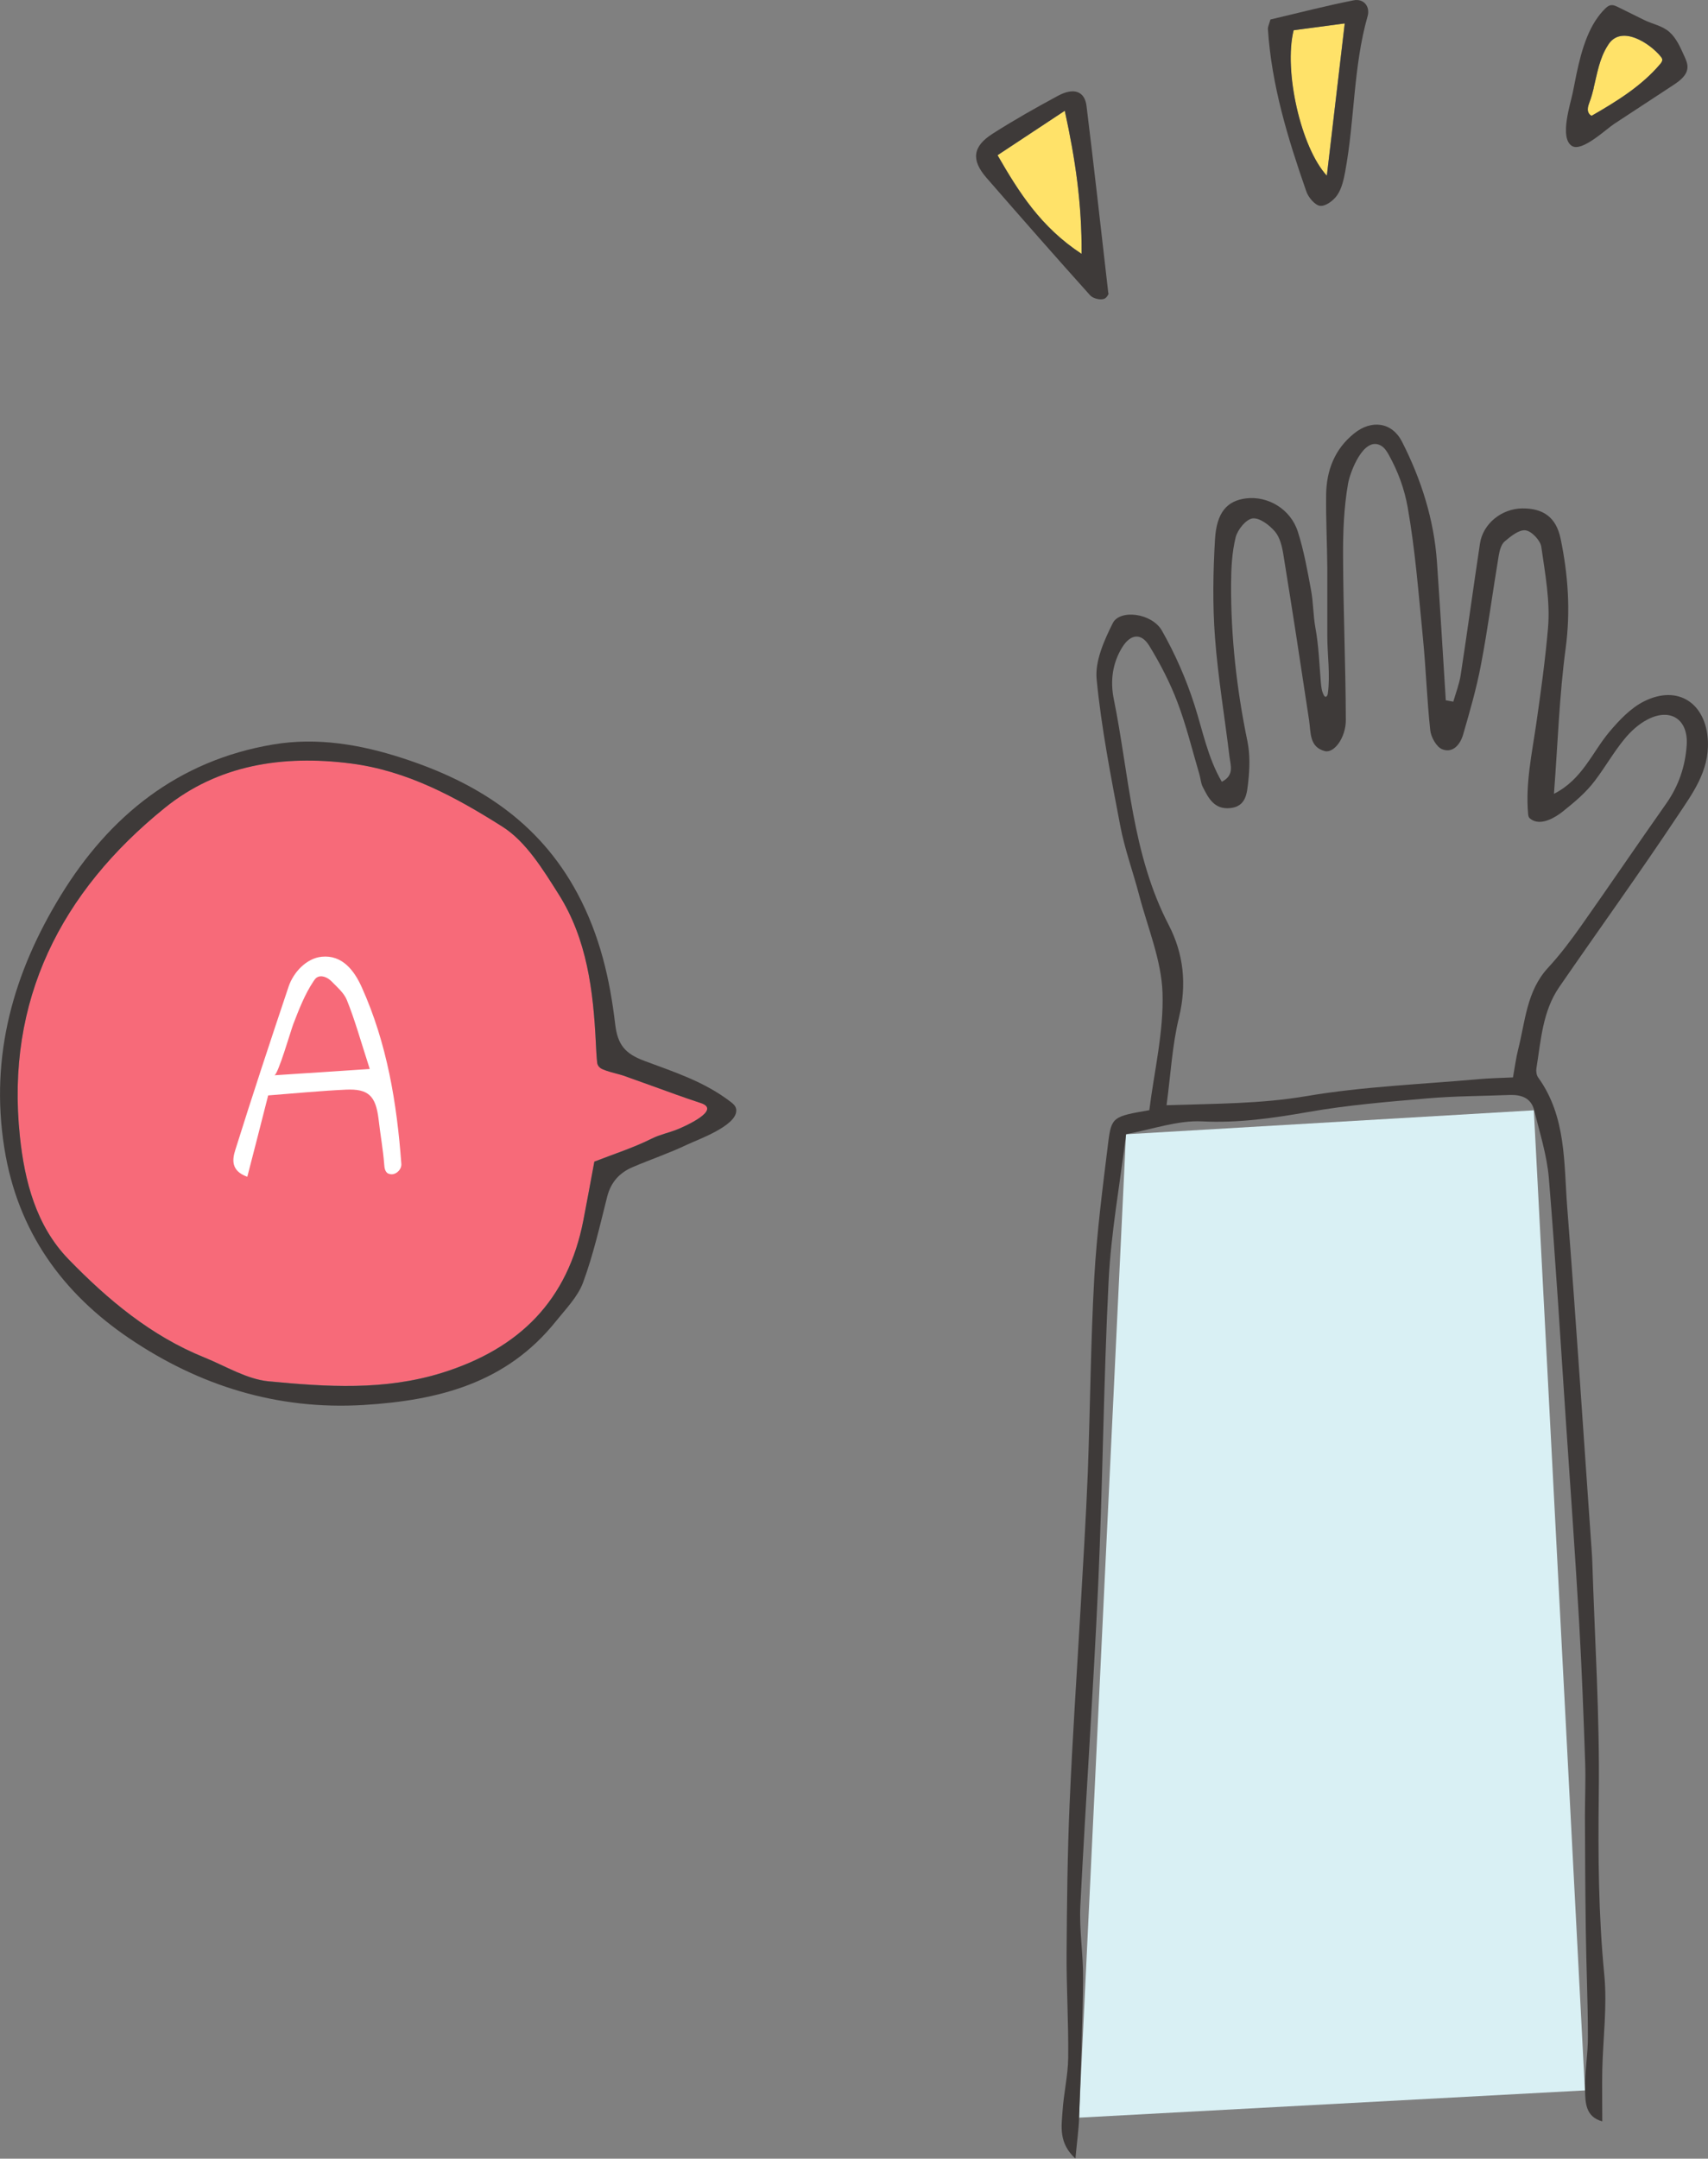
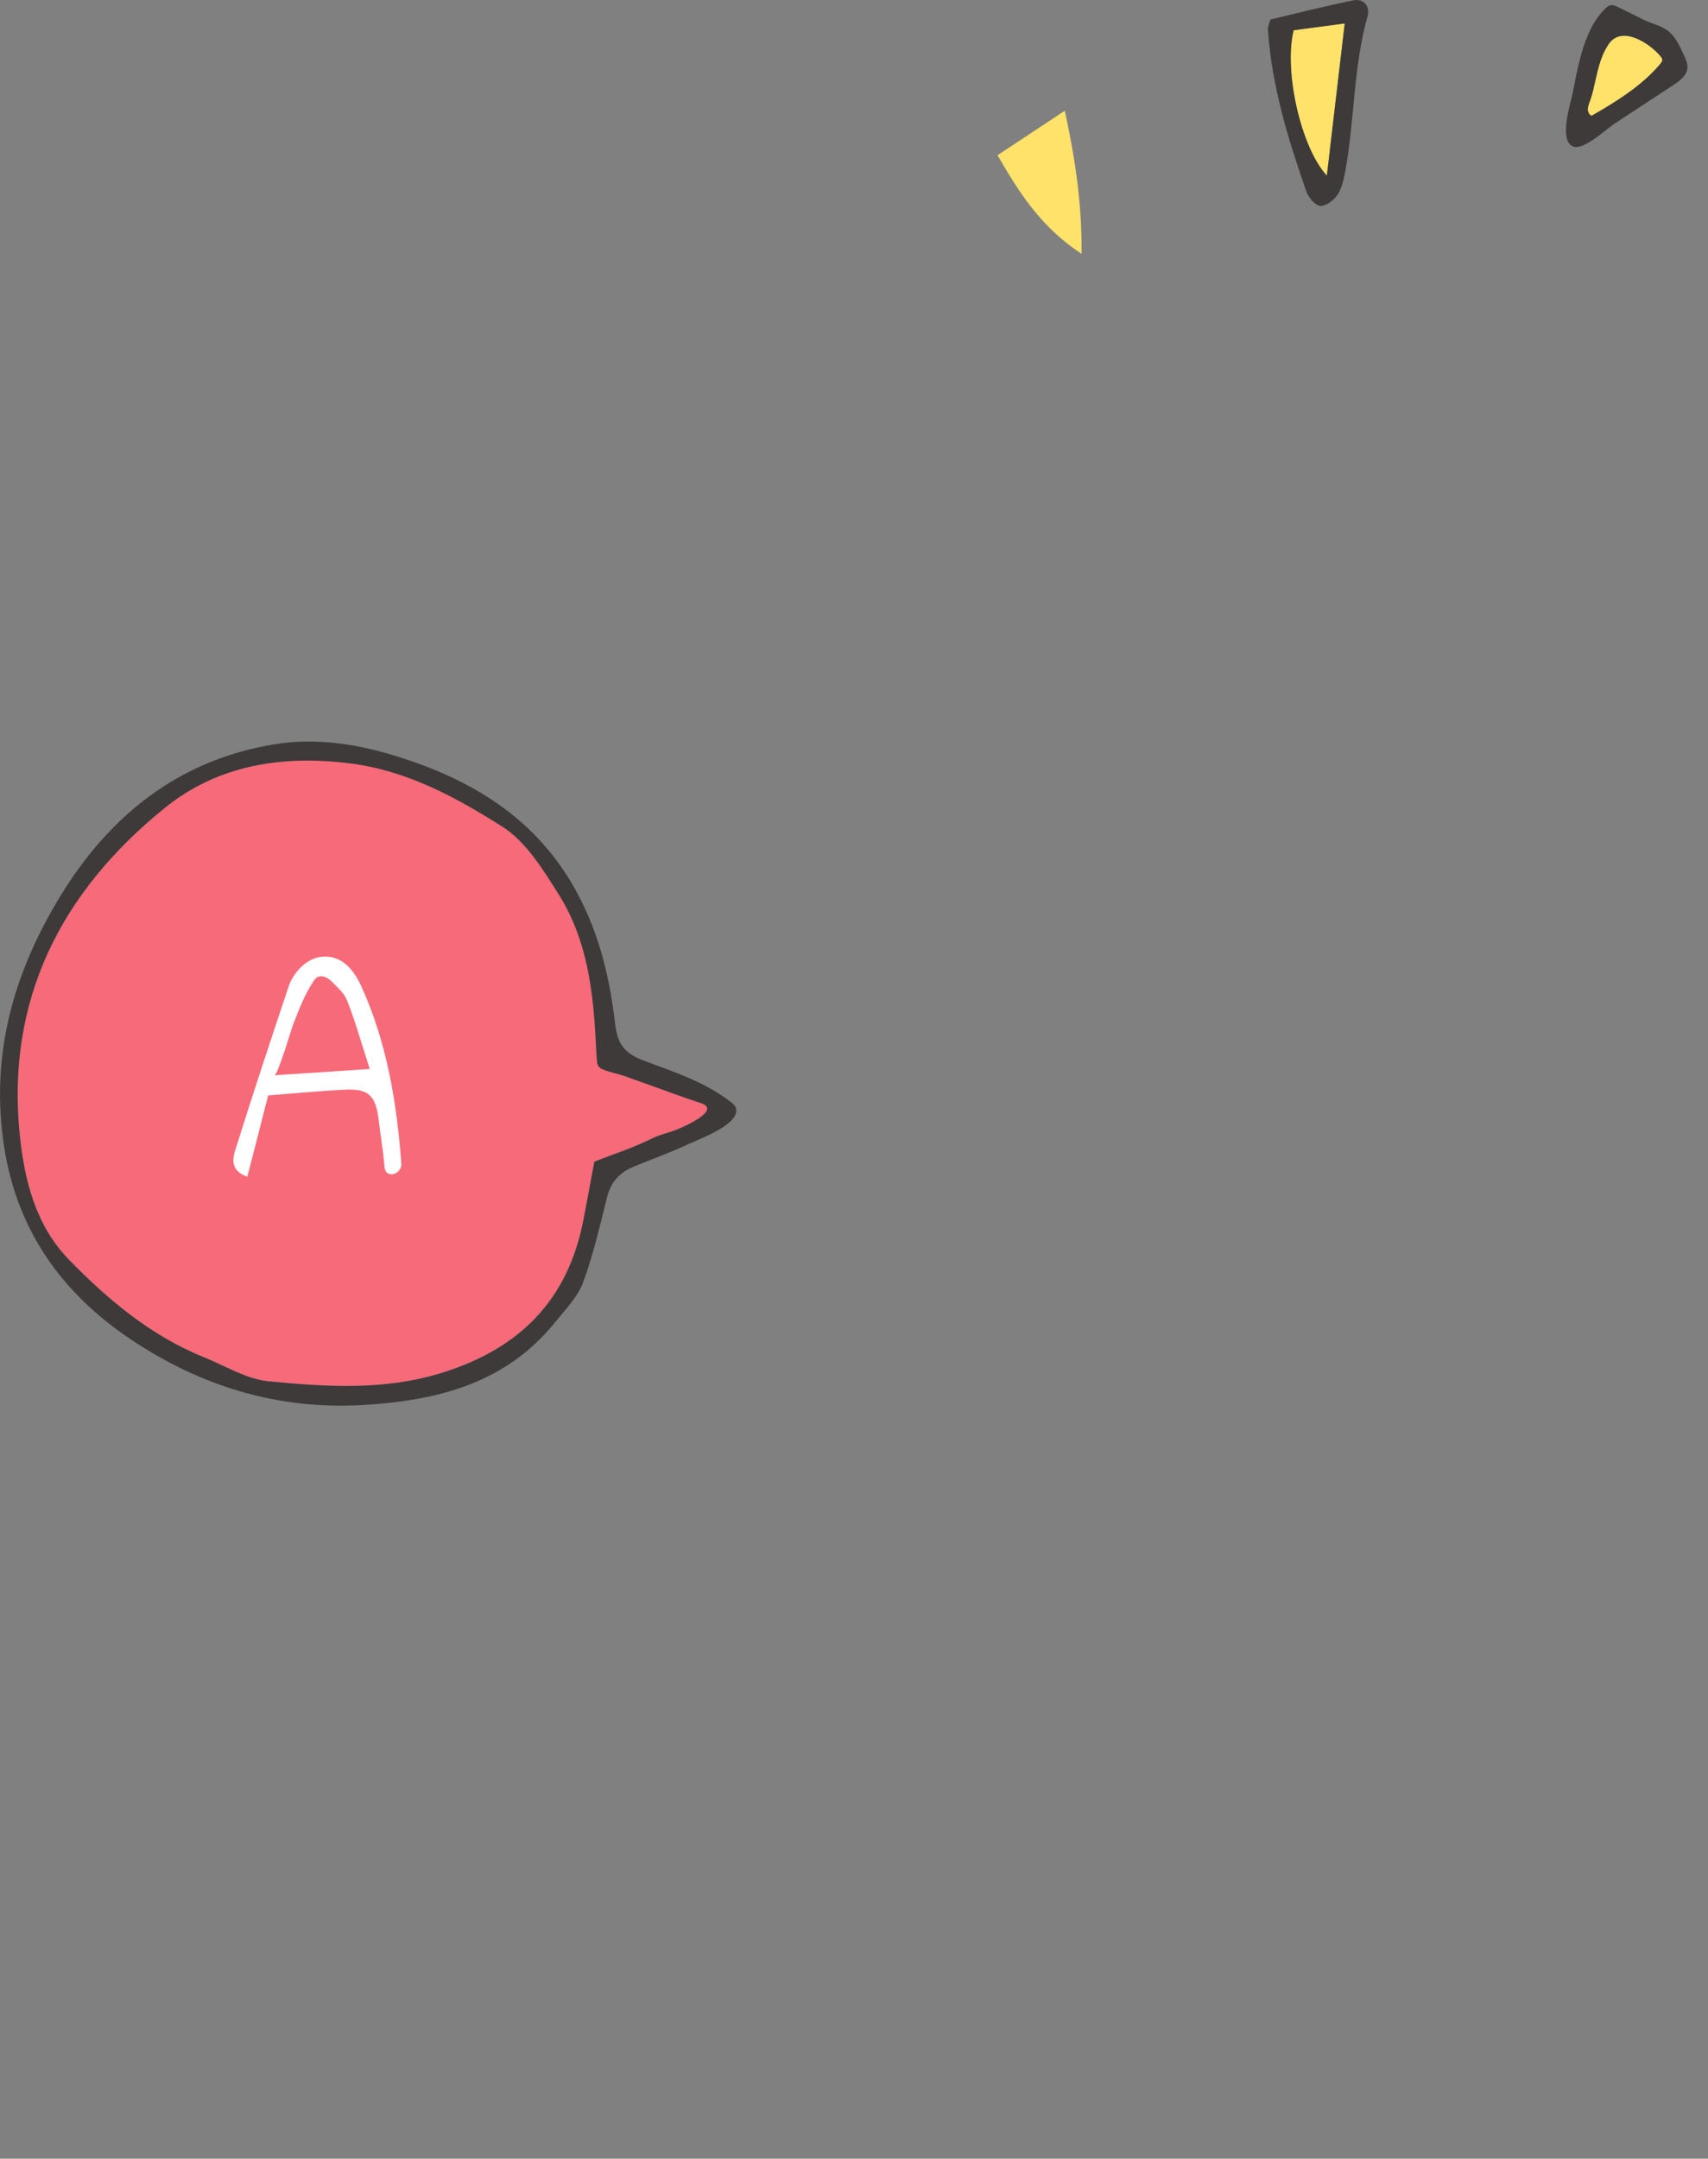
<svg xmlns="http://www.w3.org/2000/svg" id="_レイヤー_2" width="160.44" height="202.7" viewBox="0 0 160.44 202.7">
  <rect x="0" y="0" width="160.44" height="202.7" fill="#808080" stroke="none" />
  <defs>
    <style>.cls-1{fill:#f76a79;}.cls-2{fill:#fff;}.cls-3{fill:#ffe269;}.cls-4{fill:#d9f0f4;}.cls-5{fill:#3e3a39;}</style>
  </defs>
  <g id="contents">
    <path class="cls-3" d="m93.7,14.57c2.02,3.5,4.06,6.75,7.9,9.27.03-4.72-.58-8.84-1.58-13.44-2.32,1.53-4.17,2.75-6.31,4.17Z" />
    <path class="cls-3" d="m121.51,2.84c-.95,3.8.68,11.02,3.12,13.66.56-4.76,1.09-9.32,1.68-14.3-1.89.25-3.39.45-4.81.64Z" />
    <path class="cls-3" d="m149.7,8.3c-.11.44-.23.88-.39,1.3-.08.23-.17.46-.16.7,0,.24.14.49.36.58,2.35-1.35,4.7-2.8,6.44-4.86.11-.13.22-.28.19-.45-.02-.09-.07-.17-.13-.24-1.04-1.29-3.79-3.07-4.98-1.06-.79,1.22-1,2.64-1.34,4.03Z" />
    <path class="cls-1" d="m56.28,100.18s-.15-.17-.18-.36c-.07-.64-.1-1.28-.13-1.92-.24-4.88-.83-9.72-3.49-13.93-1.48-2.34-3.08-4.97-5.31-6.37-4.34-2.74-8.9-5.24-14.23-5.92-6.41-.82-12.48.14-17.47,4.18-9.73,7.87-14.96,18.04-13.6,30.86.44,4.18,1.52,8.38,4.57,11.52,3.69,3.8,7.75,7.2,12.76,9.22,2,.81,3.97,2.04,6.03,2.24,5.45.52,10.89.89,16.33-.81,7.27-2.28,11.78-6.81,13.24-14.32.35-1.79.67-3.58,1.03-5.5,1.82-.71,3.67-1.3,5.39-2.16.78-.39,1.63-.55,2.44-.88.66-.27,4.15-1.81,2.17-2.46-1.57-.51-3.12-1.09-4.68-1.65-.87-.31-1.73-.62-2.6-.93-.38-.14-2.09-.49-2.25-.81Z" />
-     <polyline class="cls-4" points="101.35 198.85 148.88 196.29 144.08 104.26 105.77 106.51 101.35 198.85" />
-     <path class="cls-5" d="m136.52,65.87c.24-.83.56-1.65.69-2.49.63-4.11,1.19-8.23,1.81-12.34.28-1.86,2.02-3.27,3.96-3.3,1.98-.02,3.19.83,3.61,2.82.71,3.4.95,6.8.48,10.31-.6,4.46-.74,8.99-1.1,13.67,2.66-1.34,3.58-3.88,5.2-5.81.93-1.1,2-2.24,3.26-2.87,3.21-1.61,5.84.2,6,3.72.13,2.83-1.44,4.92-2.83,7.01-3.61,5.43-7.43,10.72-11.13,16.09-1.58,2.29-1.72,5.02-2.15,7.65-.04.27.01.64.17.85,2.66,3.69,2.4,8.05,2.73,12.24.84,10.75,1.54,21.52,2.3,32.28.02.3.04.59.05.89.23,7.33.71,14.65.61,21.97-.07,5.65-.03,11.26.52,16.89.28,2.93-.12,5.93-.19,8.9-.03,1.55,0,3.1,0,4.85-1.59-.43-1.59-1.79-1.62-2.92-.04-1.68.28-3.36.27-5.04,0-3.36-.16-6.72-.2-10.07-.05-3.55-.07-7.1-.08-10.65,0-1.68.08-3.37.02-5.05-.15-4.36-.31-8.71-.56-13.07-.37-6.33-.82-12.65-1.25-18.97-.51-7.61-.97-15.22-1.6-22.81-.18-2.15-.86-4.26-1.38-6.37-.29-1.16-1.22-1.47-2.31-1.43-2.57.1-5.15.1-7.71.32-3.75.32-7.51.63-11.21,1.28-3.32.58-6.57,1.05-9.98.88-2.29-.11-4.62.74-7.12,1.2-.59,4.74-1.41,9.22-1.64,13.74-.48,9.5-.55,19.01-.98,28.51-.46,10.08-1.17,20.15-1.68,30.23-.11,2.26.28,4.55.26,6.82-.05,4.35-.22,8.7-.37,13.04-.04,1.15-.21,2.3-.35,3.85-1.59-1.45-1.31-3.01-1.21-4.45.11-1.68.51-3.34.53-5.01.04-3.26-.17-6.53-.15-9.79.03-4.66.08-9.32.28-13.97.26-6.13.68-12.26,1.03-18.39.24-4.24.51-8.49.68-12.74.23-6.12.27-12.25.61-18.37.24-4.24.79-8.47,1.31-12.69.3-2.4.47-2.45,3.86-3.03.45-3.61,1.36-7.34,1.24-11.02-.1-3.07-1.39-6.11-2.19-9.16-.57-2.18-1.36-4.32-1.78-6.53-.87-4.57-1.77-9.15-2.22-13.77-.16-1.7.71-3.64,1.52-5.26.67-1.32,3.67-.94,4.61.7,1.25,2.2,2.29,4.57,3.06,6.98.78,2.43,1.25,4.96,2.57,7.22,1.2-.61.82-1.54.72-2.37-.45-3.73-1.08-7.44-1.36-11.18-.23-3.05-.18-6.14,0-9.2.15-2.57,1.15-3.64,2.92-3.86,2.05-.25,4.18,1,4.86,3.12.57,1.78.9,3.64,1.24,5.48.22,1.16.2,2.37.41,3.54.31,1.67.37,3.4.51,5.1.04.44.08.89.3,1.27.03.04.06.09.1.11.14.06.24-.14.26-.29.24-1.81-.05-3.61-.05-5.42,0-2.14,0-4.28,0-6.42-.02-2.28-.14-4.56-.11-6.84.03-2.28.8-4.28,2.63-5.75,1.64-1.32,3.56-1.06,4.5.78,1.8,3.54,3,7.29,3.28,11.29.3,4.33.56,8.66.83,12.99.24.04.48.09.72.13Zm7.41,11.13c-.08-.04-.16-.1-.23-.16-.12-.1-.15-.28-.16-.44-.25-2.83.36-5.64.77-8.46.43-2.98.84-5.96,1.1-8.95.22-2.52-.27-5.12-.63-7.65-.09-.6-.91-1.47-1.48-1.54-.61-.08-1.39.56-1.96,1.04-.33.28-.48.87-.56,1.34-.57,3.42-1.02,6.86-1.67,10.26-.42,2.21-1.05,4.39-1.68,6.56-.26.89-.94,1.75-1.95,1.36-.54-.21-1.06-1.13-1.13-1.79-.31-2.85-.4-5.72-.68-8.58-.41-4.13-.72-8.28-1.44-12.35-.31-1.75-.91-3.37-1.77-4.92-.19-.34-.41-.69-.75-.88-1.63-.91-2.9,2.52-3.08,3.57-.39,2.22-.48,4.52-.47,6.78.02,5.14.24,10.28.26,15.42,0,1.66-1.1,3.14-1.97,2.92-1.47-.38-1.31-1.74-1.48-2.89-.78-5.18-1.57-10.35-2.41-15.52-.12-.77-.32-1.64-.79-2.2-.52-.61-1.45-1.32-2.11-1.24-.62.08-1.41,1.06-1.59,1.78-.35,1.42-.42,2.93-.43,4.41-.02,4.97.53,9.88,1.54,14.75.25,1.23.21,2.56.07,3.82-.12,1.02-.18,2.28-1.68,2.44-1.51.16-2.06-.94-2.6-2.01-.17-.34-.19-.76-.3-1.14-.67-2.27-1.23-4.59-2.07-6.8-.7-1.84-1.62-3.62-2.65-5.3-.76-1.23-1.75-1.09-2.52.13-.94,1.51-1.15,3.18-.81,4.87,1.45,7.14,1.7,14.57,5.17,21.24,1.4,2.71,1.7,5.58.96,8.66-.64,2.62-.78,5.36-1.17,8.25,4.69-.15,8.88-.13,13.12-.85,5.34-.91,10.81-1.11,16.23-1.6,1.05-.09,2.11-.11,3.19-.16.19-1.06.29-1.84.48-2.6.68-2.65.79-5.5,2.81-7.69,1.14-1.23,2.15-2.58,3.12-3.95,2.68-3.8,5.29-7.65,7.97-11.45,1.18-1.67,1.81-3.52,1.94-5.53.15-2.38-1.5-3.5-3.64-2.41-.85.43-1.62,1.13-2.22,1.87-1,1.22-1.79,2.61-2.75,3.88-.87,1.16-1.92,2.02-3.04,2.92-.67.53-1.92,1.3-2.85.8Z" />
    <path class="cls-5" d="m69.16,104.31c-.03,1.44-3.67,2.72-4.61,3.17-1.65.79-3.4,1.38-5.09,2.1-1.26.53-2.08,1.42-2.43,2.81-.68,2.7-1.3,5.44-2.26,8.04-.5,1.35-1.63,2.49-2.56,3.65-4.64,5.79-10.99,7.42-18.06,7.85-8.14.49-15.46-1.83-22.01-6.26-6.25-4.23-10.48-10.01-11.73-17.85-1.39-8.73.88-16.54,5.31-23.76,4.56-7.43,10.98-12.64,19.92-14.15,4.19-.71,8.28.02,12.14,1.27,6.92,2.24,12.82,5.9,16.47,12.73,2.1,3.93,3.04,8.03,3.54,12.29.23,1.92.95,2.75,2.72,3.41,2.9,1.08,5.64,1.96,8.09,3.83.23.17.47.37.54.65.02.07.03.15.02.22Zm-12.88-4.12s-.15-.17-.18-.36c-.07-.64-.1-1.28-.13-1.92-.24-4.88-.83-9.72-3.49-13.93-1.48-2.34-3.08-4.97-5.31-6.37-4.34-2.74-8.9-5.24-14.23-5.92-6.41-.82-12.48.14-17.47,4.18-9.73,7.87-14.96,18.04-13.6,30.86.44,4.18,1.52,8.38,4.57,11.52,3.69,3.8,7.75,7.2,12.76,9.22,2,.81,3.97,2.04,6.03,2.24,5.45.52,10.89.89,16.33-.81,7.27-2.28,11.78-6.81,13.24-14.32.35-1.79.67-3.58,1.03-5.5,1.82-.71,3.67-1.3,5.39-2.16.78-.39,1.63-.55,2.44-.88.66-.27,4.15-1.81,2.17-2.46-1.57-.51-3.12-1.09-4.68-1.65-.87-.31-1.73-.62-2.6-.93-.38-.14-2.09-.49-2.25-.81Z" />
-     <path class="cls-5" d="m104.11,27.56c.11-.16-.08.41-.42.51-.37.12-1.03-.05-1.29-.34-3.28-3.65-6.52-7.34-9.74-11.04-1.45-1.67-1.3-2.94.59-4.14,1.99-1.27,4.06-2.44,6.14-3.56,1.47-.79,2.5-.43,2.67.95.7,5.67,1.33,11.34,2.05,17.61Zm-10.41-12.99c2.02,3.5,4.06,6.75,7.9,9.27.03-4.72-.58-8.84-1.58-13.44-2.32,1.53-4.17,2.75-6.31,4.17Z" />
    <path class="cls-5" d="m119.34,1.83c2.65-.62,5.22-1.29,7.81-1.8.97-.19,1.56.6,1.32,1.47-1.36,4.78-1.21,9.77-2.11,14.61-.14.76-.32,1.58-.74,2.2-.34.51-1.09,1.07-1.61,1.02-.48-.05-1.11-.79-1.3-1.35-1.73-4.96-3.27-9.97-3.61-15.26-.01-.19.09-.38.24-.9Zm2.18,1.01c-.95,3.8.68,11.02,3.12,13.66.56-4.76,1.09-9.32,1.68-14.3-1.89.25-3.39.45-4.81.64Z" />
    <path class="cls-5" d="m149.87,1.94c.27-.42.57-.8.91-1.13.14-.13.28-.26.47-.31.26-.07.53.06.77.18.82.4,1.63.81,2.45,1.21.78.38,1.66.52,2.34,1.11.67.59,1.04,1.47,1.4,2.26.16.34.32.71.3,1.09-.04.73-.72,1.24-1.33,1.64-1.85,1.21-3.7,2.43-5.55,3.64-.77.5-3.04,2.68-3.98,2.07-1.2-.77-.11-3.99.1-5.07.42-2.13.88-4.76,2.11-6.68Zm-.17,6.35c-.11.44-.23.88-.39,1.3-.08.23-.17.46-.16.7,0,.24.14.49.36.58,2.35-1.35,4.7-2.8,6.44-4.86.11-.13.22-.28.19-.45-.02-.09-.07-.17-.13-.24-1.04-1.29-3.79-3.07-4.98-1.06-.79,1.22-1,2.64-1.34,4.03Z" />
    <path class="cls-2" d="m36.5,110.22s-.04-.02-.07-.04c-.27-.17-.32-.53-.34-.85-.11-1.41-.37-2.83-.53-4.24-.26-2.18-.95-2.87-3.07-2.77-2.36.11-4.71.34-7.3.54-.32,1.26-.66,2.59-1,3.92-.31,1.22-.63,2.43-.96,3.72-1.61-.57-1.38-1.7-1.13-2.51,1.61-5.14,3.3-10.25,5.01-15.35.45-1.33,1.66-2.65,3.1-2.8,1.94-.2,3.07,1.3,3.77,2.86,2.38,5.28,3.3,10.89,3.72,16.6.04.58-.65,1.17-1.21.9Zm-1.77-9.85c-.85-2.63-1.39-4.59-2.15-6.47-.27-.67-.94-1.24-1.44-1.75-.37-.38-.98-.65-1.41-.34-.12.09-.2.21-.28.33-.82,1.22-1.38,2.68-1.91,4.05-.2.52-1.43,4.76-1.77,4.78,3.23-.21,5.84-.39,8.95-.59Z" />
  </g>
</svg>